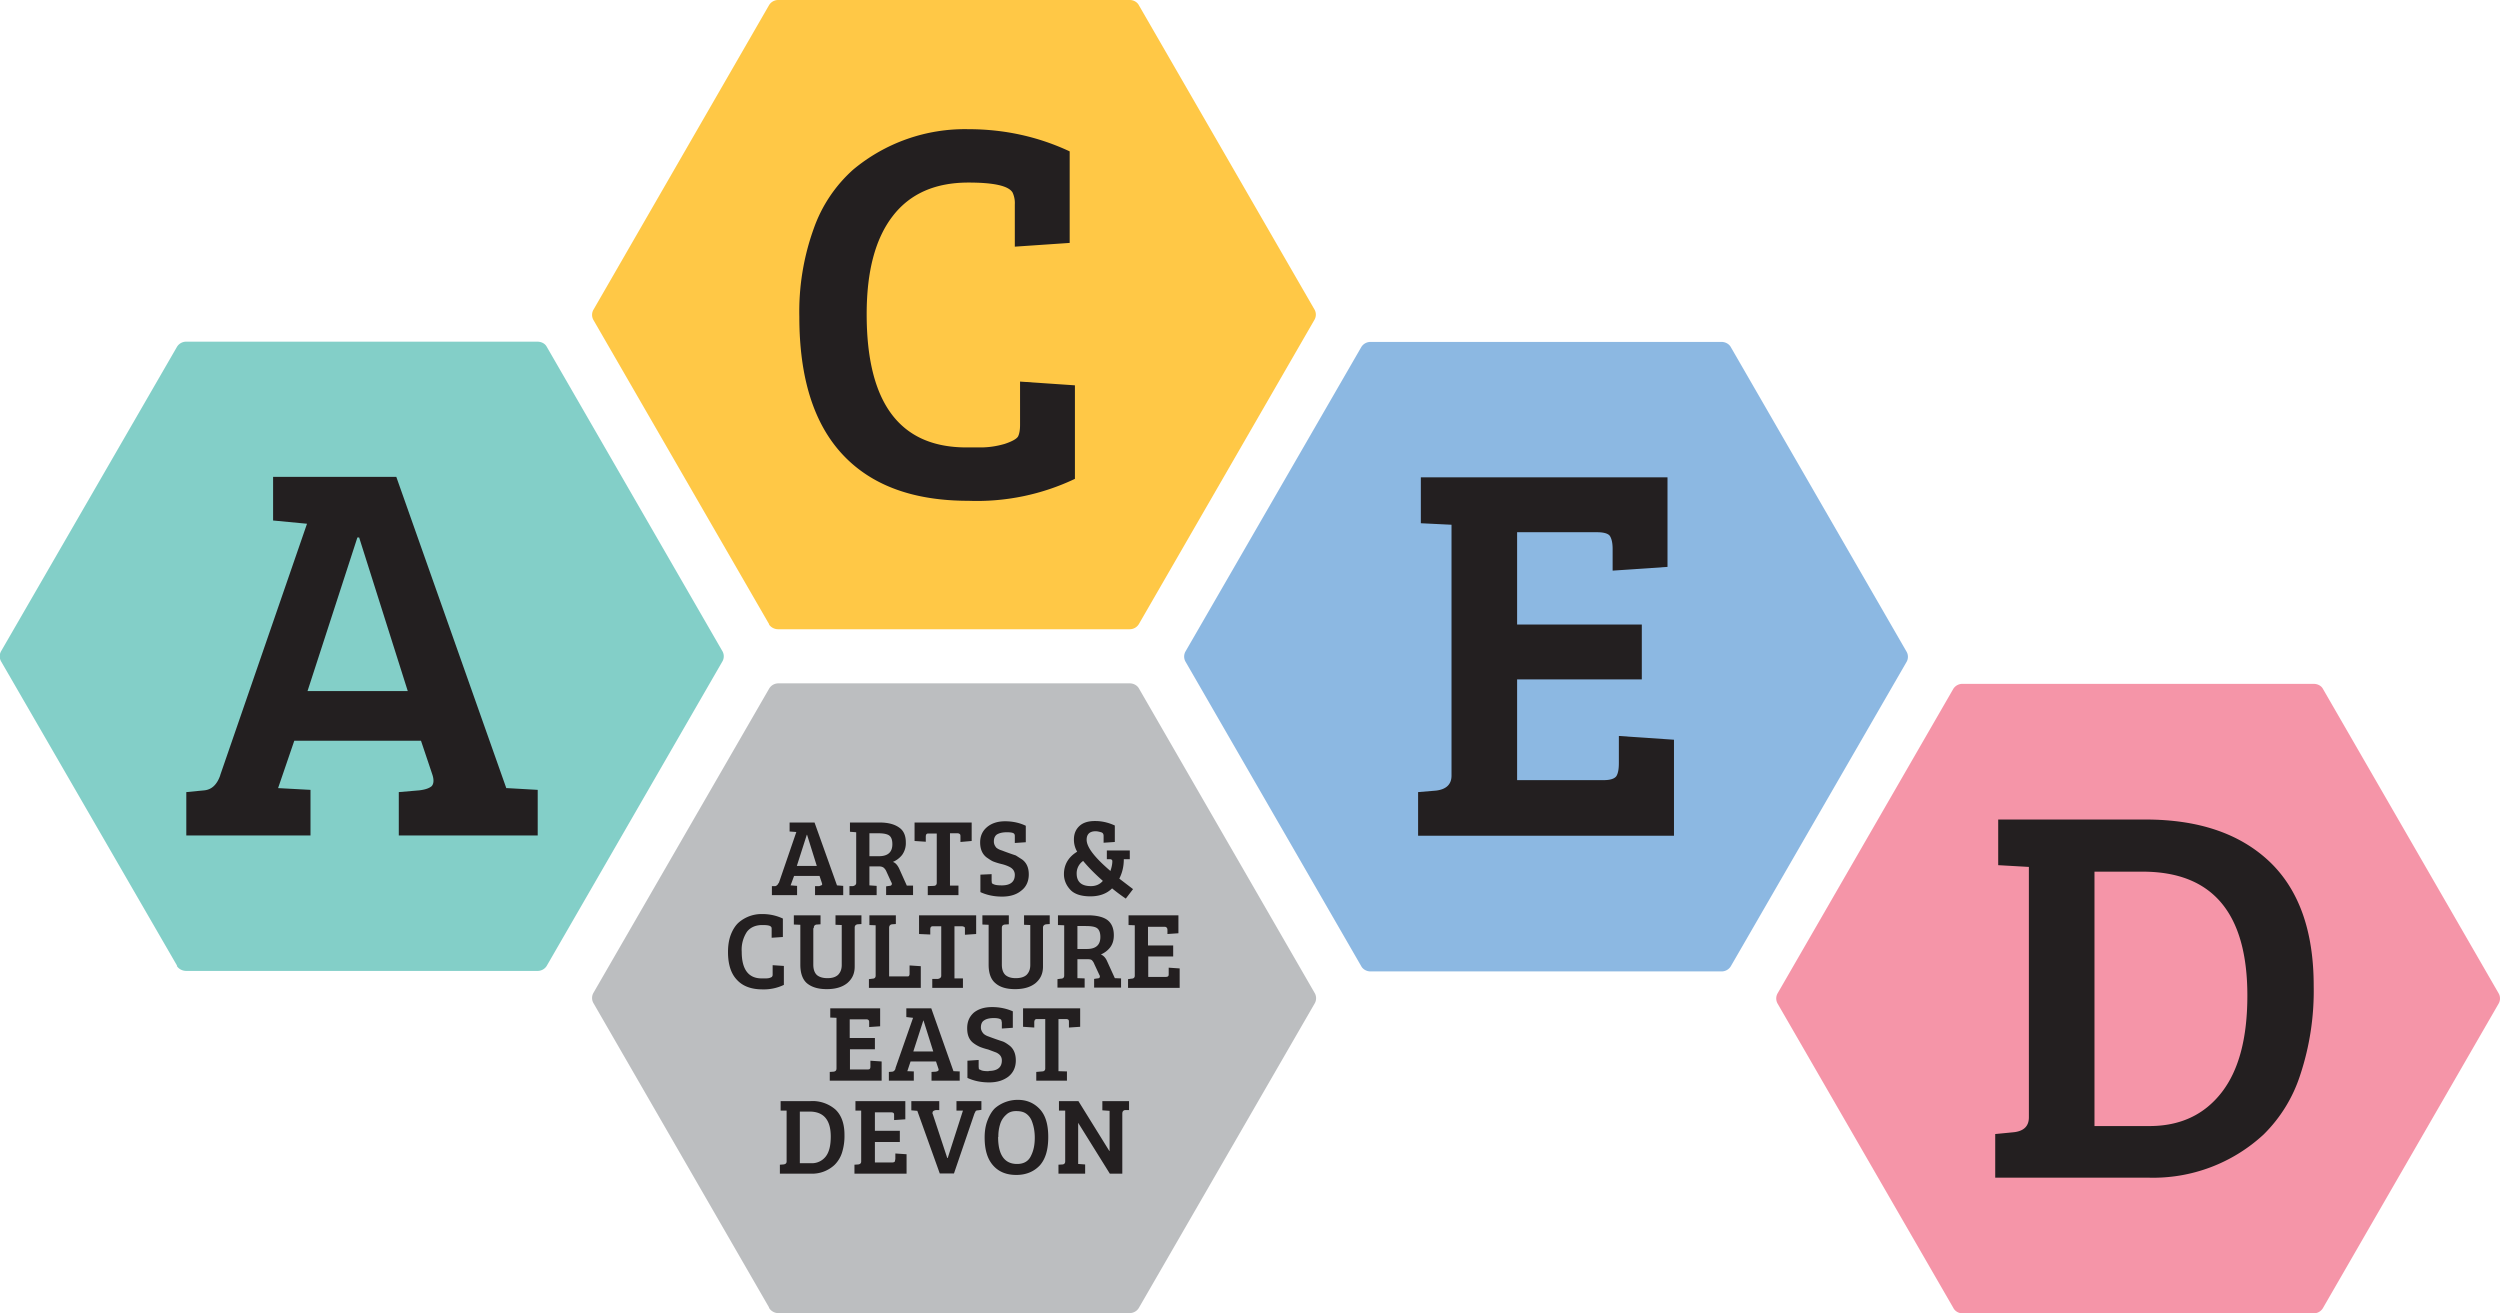
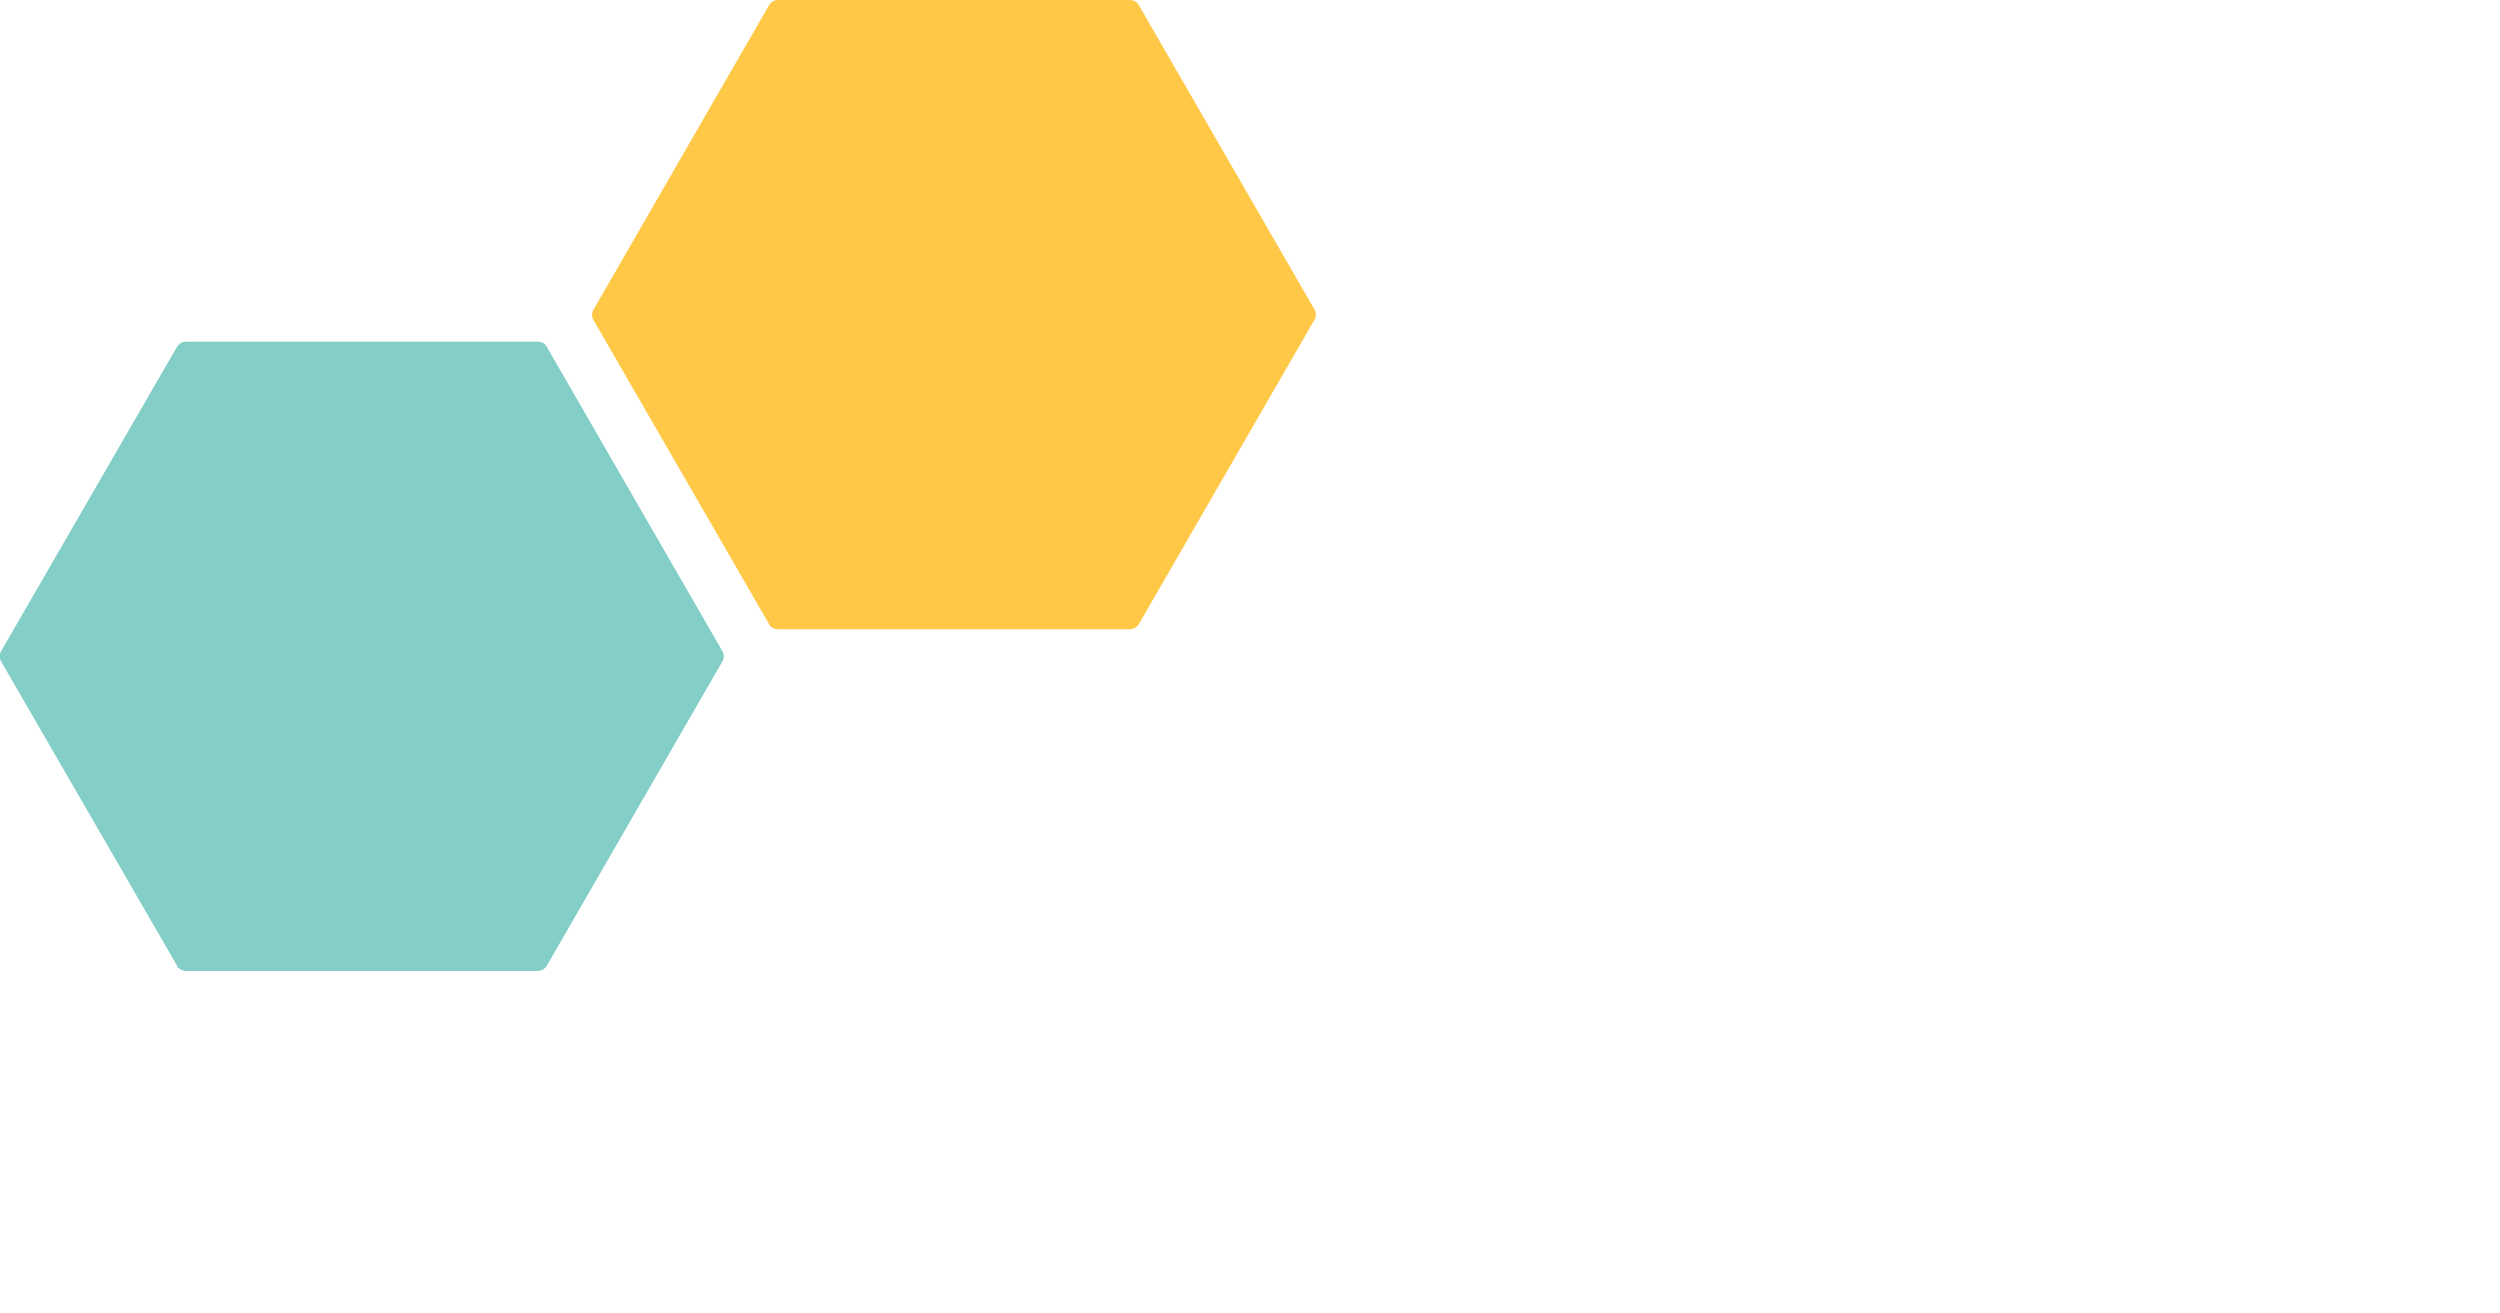
<svg xmlns="http://www.w3.org/2000/svg" width="1002.4" height="526.6" viewBox="0 0 1002.4 526.6">
-   <path fill="#8cb8e2" d="m545.8 387.4-70.4-122c-.8-1.3-.8-3 0-4.3l70.4-121.9a4.3 4.3 0 0 1 3.7-2.1h140.8c1.5 0 3 .8 3.7 2.1l70.4 122c.8 1.3.8 3 0 4.3L694 387.4a4.3 4.3 0 0 1-3.7 2.1H549.5c-1.5 0-3-.8-3.7-2.1Z" />
-   <path fill="#bcbec0" d="m308.4 524.3-70.4-122c-.8-1.3-.8-3 0-4.3l70.4-121.9a4.3 4.3 0 0 1 3.7-2.1H453c1.5 0 3 .8 3.7 2.1l70.4 122c.8 1.3.8 3 0 4.3l-70.4 121.9a4.3 4.3 0 0 1-3.7 2.2H312c-1.5 0-3-.9-3.7-2.2Z" />
  <path fill="#83cfc8" d="M71 387.2.5 265.3c-.8-1.3-.8-3 0-4.3L71 139a4.3 4.3 0 0 1 3.7-2h140.8c1.5 0 3 .7 3.7 2l70.4 122c.8 1.3.8 3 0 4.3l-70.4 122a4.3 4.3 0 0 1-3.7 2H74.7c-1.5 0-3-.7-3.8-2Z" />
-   <path fill="#f595a8" d="m783.2 524.4-70.4-121.9c-.8-1.3-.8-3 0-4.3l70.4-122a4.3 4.3 0 0 1 3.7-2h140.8c1.5 0 3 .7 3.7 2l70.4 122c.8 1.3.8 3 0 4.3l-70.4 122a4.3 4.3 0 0 1-3.7 2.1H786.9c-1.5 0-3-.8-3.7-2.2Z" />
  <path fill="#ffc846" d="M308.4 250.3 238 128.4c-.8-1.3-.8-3 0-4.3L308.4 2a4.3 4.3 0 0 1 3.6-2h141c1.5 0 3 .8 3.7 2.2L527 124c.8 1.3.8 3 0 4.3l-70.4 122a4.3 4.3 0 0 1-3.7 2H312c-1.5 0-3-.8-3.7-2Z" />
-   <path fill="#231f20" d="M406 77.2c-1.6-2.7-7.5-4-17.7-4-13.4 0-23.5 4.5-30.4 13.5-7 9.1-10.4 22.2-10.4 39.3 0 35.6 13.3 53.4 40 53.4h5.7c3.3 0 6.5-.5 9.6-1.4 3-1 4.8-2 5.4-3 .5-1 .8-2.5.8-4.7V153l22 1.5V192a91.4 91.4 0 0 1-42.7 8.8c-22 0-38.8-6.1-50.4-18.5-11.6-12.4-17.4-30.8-17.4-55.3a98 98 0 0 1 5.8-35.4A57 57 0 0 1 342.1 68a69.9 69.9 0 0 1 46.2-16.2c14.4 0 28 3 40.6 8.9v36.7l-22 1.5V82a10 10 0 0 0-.9-4.8Zm265.2 257.9H568.6v-17.5l7.2-.6c4.1-.5 6.2-2.5 6.2-6V210.4l-12.3-.6v-18.4h98.9v35.9l-22 1.5v-8.7c0-2.4-.4-4.1-1.1-5.2-.7-1-2.5-1.5-5.2-1.5h-32v37h50v22h-50v40.4h34.8c2.6 0 4.3-.6 5-1.6.7-1.1 1-2.9 1-5.3v-10.8l22.1 1.5V335ZM312.3 354l7-20.4-2.7-.2v-3.6h10l9 25.2 2.5.2v3.7h-11.3v-3.6h1.7l1-.4c.2-.1.2-.5 0-1l-.9-2.7h-10.2L317 355l2.6.2v3.7h-10.1v-3.6h1.4c.6-.2 1-.6 1.3-1.3Zm11.2-19.3-4 12.5h8l-3.9-12.5h-.1Zm17.1 24.2v-3.6h1.4c.8-.2 1.3-.6 1.3-1.3v-20.3l-2.5-.2v-3.7h12c3.3 0 5.9.7 7.7 2 1.8 1.2 2.7 3.2 2.7 6a8 8 0 0 1-1.5 5 9.3 9.3 0 0 1-3.7 2.8c1 .3 1.8 1.2 2.5 2.6l3.1 6.9h2.5v3.8h-10.8v-3.5l1.3-.2c.6 0 1-.3 1-.8 0-.1 0-.4-.2-.6l-2-4.4a4 4 0 0 0-1.1-1.5c-.4-.3-1-.5-1.7-.5h-4v7.6l2.9.2v3.7h-10.9Zm8-15.6h3.8c3.6 0 5.4-1.6 5.4-4.8 0-1.9-.5-3-1.4-3.6-1-.6-2.5-.8-4.6-.8h-3.2v9.2Zm27 10.7v-19.8h-3.4c-.7 0-1 .4-1 1.3v2l-4.5-.3v-7.4h22.9v7.4l-4.5.4v-2.1c0-.5 0-.8-.2-1s-.5-.4-1-.4h-3v21h3.4v3.8H372v-3.6l2.3-.1c.9 0 1.3-.5 1.3-1.2Zm26.1 1c3.5 0 5.2-1.5 5.2-4.2 0-1.5-.8-2.6-2.3-3.3-.8-.4-1.9-.8-3.2-1.1a26 26 0 0 1-3.2-1c-.9-.4-1.7-1-2.6-1.6-1.7-1.3-2.6-3.3-2.6-6s1-4.7 2.8-6.2c1.8-1.5 4.2-2.3 7.2-2.3s5.8.6 8.3 1.8v6.6l-4.4.3v-2.6c0-.4 0-.7-.2-1-.3-.5-1.3-.7-3-.7s-3 .3-4 .9c-.8.6-1.2 1.5-1.2 2.8 0 1 .4 1.8 1 2.5.5.4 1.2.8 2.2 1.1a116.2 116.2 0 0 0 5.6 2l2.5 1.6c1.8 1.3 2.7 3.3 2.7 6s-1 5-3 6.5c-1.9 1.6-4.5 2.4-7.7 2.4s-6.1-.6-8.7-1.8v-7l4.5-.2v2.6l.1 1c.2.2.5.4 1.1.6.6.2 1.6.3 2.8.3Zm43.5-5.7c.5-1.4.8-2.8.8-4 0-.5-.3-.7-.8-.8h-1.4V341h9.2v3.5h-2.4c0 2.9-.6 5.4-1.8 7.8l5.5 4.2-2.9 3.8a71.2 71.2 0 0 1-5.5-4.1c-2.1 2.1-5 3.2-8.7 3.2s-6.4-.9-8-2.6-2.6-3.8-2.6-6.3c0-3.8 1.8-6.9 5.3-9a9.5 9.5 0 0 1-1.3-4.9c0-2.2.7-4 2.2-5.4s3.6-2 6.3-2 5.3.6 7.9 1.8v6.6l-4.5.3v-2.7c0-.8-.3-1.3-1-1.5-.7-.2-1.5-.4-2.2-.4-2.4 0-3.6 1.2-3.6 3.4 0 3 3.2 7.1 9.5 12.5Zm-3 3.9c-3.4-3-6-5.7-7.9-8a6 6 0 0 0-2.6 5c0 1.6.4 2.8 1.3 3.7s2.4 1.4 4.4 1.4 3.6-.7 4.8-2.1Zm-133 18.5c-.3-.6-1.5-.8-3.5-.8-2.7 0-4.8.9-6.2 2.7a13 13 0 0 0-2.1 8c0 7.1 2.7 10.7 8 10.7h1.2c.7 0 1.4 0 2-.2.6-.2 1-.4 1-.6.2-.2.2-.5.2-1V387l4.5.3v7.6a18.6 18.6 0 0 1-8.6 1.8c-4.5 0-7.9-1.3-10.2-3.8-2.4-2.5-3.6-6.2-3.6-11.2 0-2.7.4-5.1 1.2-7.1.8-2 1.9-3.7 3.2-4.8a14 14 0 0 1 9.4-3.3c2.9 0 5.6.6 8.2 1.8v7.4l-4.5.3v-3.4c0-.4 0-.7-.2-1Zm16.9.5v14.5c0 2 .5 3.4 1.5 4.3 1 .8 2.4 1.2 4.2 1.2s3.2-.4 4.2-1.3c1-1 1.5-2.3 1.5-4v-16l-2.5-.1V367h10.4v3.5l-1.5.1c-.8.1-1.2.6-1.2 1.3v15.6c0 2.9-1 5-3 6.7-2 1.6-4.7 2.4-8.2 2.4s-6.1-.8-8-2.4c-1.7-1.5-2.6-4-2.6-7.4v-16l-2.6-.1V367H329v3.6l-1.4.1c-.5 0-.8.2-1 .4-.2.2-.3.5-.3 1Zm43.1 23.9h-20.8v-3.5l1.5-.2c.8 0 1.2-.5 1.2-1.2V371l-2.5-.1V367h10.6v3.5l-1.5.1c-.8.1-1.2.6-1.2 1.4v19.5h7.2c.4 0 .7 0 .8-.3.2-.2.2-.6.2-1v-3.1l4.5.3v8.6Zm8.2-4.9v-19.8H374c-.7 0-1 .4-1 1.3v2l-4.5-.2V367h22.9v7.5l-4.5.3v-2c0-.6 0-1-.2-1.1s-.5-.3-1-.3h-3v20.9h3.4v3.8h-12.3v-3.6h2.3c.9-.2 1.3-.6 1.3-1.3Zm24.3-19v14.5c0 2 .5 3.4 1.5 4.3 1 .8 2.3 1.2 4.1 1.2s3.3-.4 4.3-1.3c1-1 1.5-2.3 1.5-4v-16l-2.5-.1V367h10.3v3.5l-1.4.1c-.8.1-1.3.6-1.3 1.3v15.6c0 2.9-1 5-3 6.7-2 1.6-4.7 2.4-8.2 2.4s-6.1-.8-7.9-2.4c-1.8-1.5-2.7-4-2.7-7.4v-16l-2.5-.1V367h10.6v3.6l-1.5.1c-.4 0-.8.2-1 .4-.2.2-.3.5-.3 1Zm22.3 23.9v-3.5l1.4-.2c.9 0 1.3-.5 1.3-1.2V371l-2.5-.1V367h12c3.3 0 6 .6 7.7 1.8 1.8 1.3 2.7 3.4 2.7 6.2 0 2-.5 3.6-1.5 4.9a9.3 9.3 0 0 1-3.7 2.8c1 .4 1.9 1.3 2.5 2.7l3.1 6.8 2.5.1v3.7h-10.8v-3.5l1.3-.2c.7 0 1-.3 1-.7 0-.2 0-.4-.2-.7l-2-4.3c-.3-.8-.7-1.3-1-1.6s-1-.4-1.8-.4h-4v7.6l2.9.1v3.7H424Zm8-15.6h3.8c3.6 0 5.4-1.6 5.4-4.8 0-1.8-.5-3-1.4-3.6s-2.5-.8-4.6-.8H432v9.2Zm41 15.6h-20.7v-3.5l1.4-.2c.9 0 1.3-.5 1.3-1.2V371l-2.5-.1V367h20v7.2l-4.4.3V373c0-.5-.1-.9-.3-1-.1-.3-.5-.4-1-.4h-6.5v7.5h10.1v4.4h-10v8.2h7c.5 0 .8-.1 1-.3s.2-.6.2-1V388l4.4.3v7.8Zm-119.5 37.2h-20.8v-3.5l1.5-.1c.8-.1 1.2-.5 1.2-1.3v-20.3l-2.5-.1v-3.7h20v7.2l-4.4.3v-1.7c0-.5 0-.9-.2-1-.2-.3-.5-.4-1-.4h-6.6v7.5h10.1v4.5h-10v8.1h7c.5 0 .8 0 1-.3s.2-.6.2-1v-2.2l4.5.3v7.7Zm5.5-4.9 7.1-20.3-2.7-.3v-3.5h10l8.9 25.2 2.5.1v3.7h-11.3v-3.5l1.7-.1c.5-.1.8-.2 1-.4s.2-.5 0-1l-.9-2.7h-10.2l-1.3 3.9 2.6.1v3.7h-10v-3.5l1.4-.1c.6-.1 1-.5 1.3-1.3Zm11.2-19.2-4 12.4h8l-3.9-12.4Zm26.2 20.2c3.5 0 5.3-1.4 5.3-4.2 0-1.5-.8-2.5-2.3-3.2l-3.2-1.2a26 26 0 0 1-3.2-1c-.9-.4-1.8-.9-2.6-1.5-1.8-1.3-2.6-3.3-2.6-6s.9-4.7 2.7-6.3c1.9-1.5 4.3-2.2 7.3-2.2s5.8.6 8.3 1.7v6.6l-4.4.3V410l-.2-1c-.3-.5-1.4-.8-3-.8s-3.1.3-4 1c-.8.5-1.2 1.5-1.2 2.8 0 .9.4 1.7 1 2.4.5.5 1.2.9 2.1 1.2a116.2 116.2 0 0 0 5.7 2c.8.3 1.7.9 2.5 1.5 1.8 1.3 2.7 3.4 2.7 6.1s-1 4.9-3 6.5c-2 1.5-4.5 2.3-7.7 2.3s-6.1-.6-8.7-1.8v-6.9l4.5-.3v2.7l.1 1 1.1.5c.6.2 1.5.3 2.8.3Zm22.7-1v-19.8h-3.4c-.7 0-1 .5-1 1.4v2l-4.5-.3v-7.4h22.9v7.4l-4.5.3v-2c0-.5 0-.9-.2-1.1s-.5-.3-1-.3h-3v20.9l3.4.1v3.7h-12.3v-3.5l2.3-.2c.9 0 1.3-.5 1.3-1.2Zm-106.4 42.2V467l1.4-.1c.9-.1 1.3-.5 1.3-1.2v-20.4H313v-3.8h12a14 14 0 0 1 10 3.4c2.4 2.3 3.6 5.7 3.6 10.1a22 22 0 0 1-1 7.2 12 12 0 0 1-3 4.9 13.2 13.2 0 0 1-9.4 3.5h-12.4Zm8-24.9v20.7h4.5a7 7 0 0 0 5.9-2.7c1.4-1.8 2-4.5 2-8 0-6.6-2.8-10-8.5-10h-3.8Zm42.7 24.9h-20.8V467l1.5-.1c.8-.1 1.2-.5 1.2-1.2v-20.4H343v-3.8h20v7.3l-4.5.3v-1.8c0-.5 0-.8-.2-1-.2-.2-.5-.3-1-.3h-6.5v7.4h10v4.5h-10v8.2h7c.5 0 .9-.2 1-.4l.2-1v-2.2l4.5.3v7.8Zm10.6-23.9 5.8 17.6h.2l6.1-19h-2.6v-3.8h10v3.5l-1.4.2c-.4 0-.7.1-.9.3l-.5 1-8.2 24h-5.7l-9-25.1-2.4-.2v-3.7h11.2v3.6h-1.4c-.9.2-1.3.5-1.3 1.1v.5Zm34.2-5.7c3.4 0 6.3 1.2 8.6 3.6 2.4 2.5 3.5 6.2 3.5 11.3s-1.1 8.8-3.4 11.4c-2.4 2.5-5.5 3.8-9.4 3.8s-7-1.2-9.3-3.8c-2.3-2.6-3.4-6.3-3.4-11.2 0-2.7.4-5 1.2-7 .8-2 1.8-3.7 3-4.8a14 14 0 0 1 9.2-3.3Zm-8 14.9c0 7.2 2.6 10.8 7.6 10.8 2.7 0 4.6-1.1 5.6-3.3 1-2 1.5-4.3 1.5-7.2 0-2.5-.4-4.8-1.3-7-.5-1.1-1.2-2-2.2-2.7-1-.7-2.3-1-4-1s-3 .5-4 1.5a8.2 8.2 0 0 0-2.4 3.8 16 16 0 0 0-.7 5Zm24.2 14.7V467l1.5-.1c.8 0 1.2-.5 1.2-1.2v-20.4h-2.5v-3.8h7.8l12.4 20h.1v-16.1l-2.9-.2v-3.7h10.7v3.6H451c-.7.2-1 .6-1 1.5v24h-5l-12.7-20.4v16.5l2.8.2v3.7h-10.7Zm375.6 1.6v-17.5l7.2-.7c4.2-.4 6.3-2.4 6.3-6V347.6l-12.3-.7v-18.3h59.1c21.2 0 37.7 5.6 49.6 16.8 11.9 11.3 17.8 27.9 17.8 49.9a107 107 0 0 1-5.4 35.7 58.7 58.7 0 0 1-14.7 23.9 65.2 65.2 0 0 1-46.2 17.3h-61.3Zm39.8-122.7v102h22c12.4 0 22-4.5 29-13.5 6.9-8.9 10.3-21.8 10.3-38.8 0-33.1-14-49.7-42-49.7h-19.3ZM88.3 310.8 123.1 210l-13.6-1.3v-17.5h49.4L203 316h.3l12.3.7V335h-55.7v-17.4l8.2-.7c2.5-.3 4.1-.9 5-1.7.8-.9 1-2.5.2-4.8l-4.5-13.4H118l-6.5 19 13 .7V335H74.7v-17.4l7.2-.7c3-.3 5.1-2.3 6.4-6Zm55-95.3-20 61.6h40.2L144 215.5h-.6Z" />
</svg>